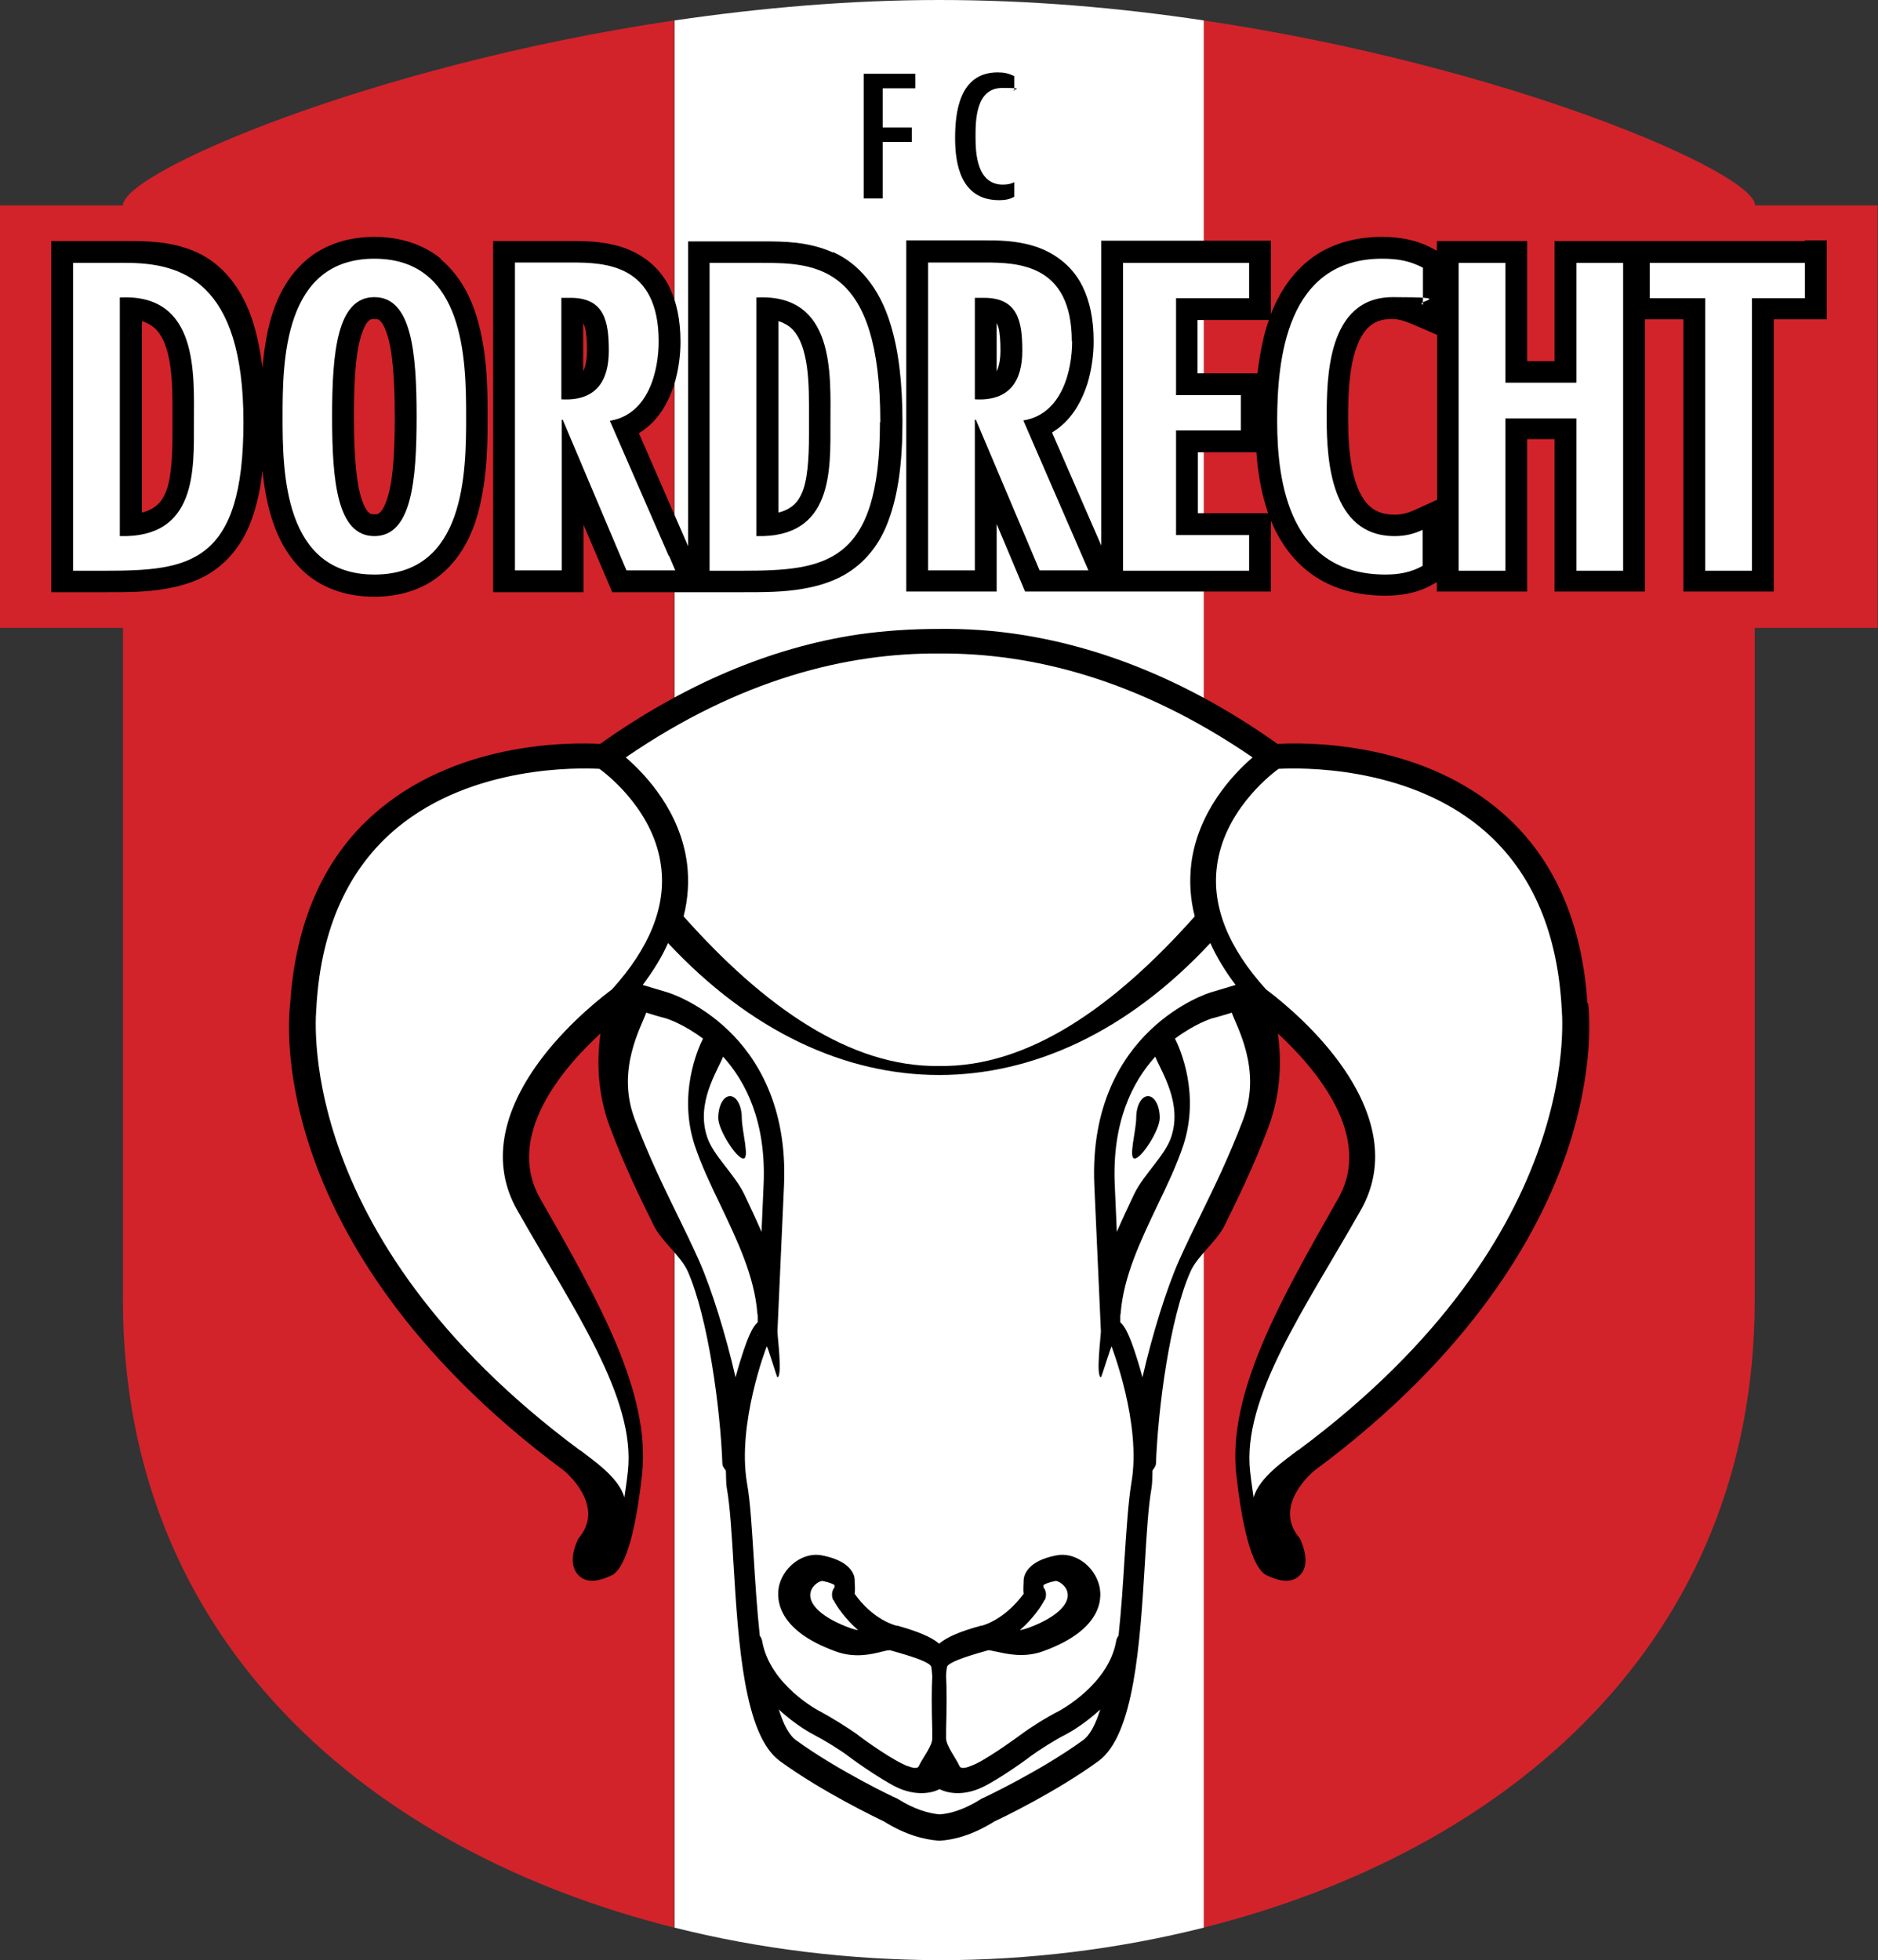
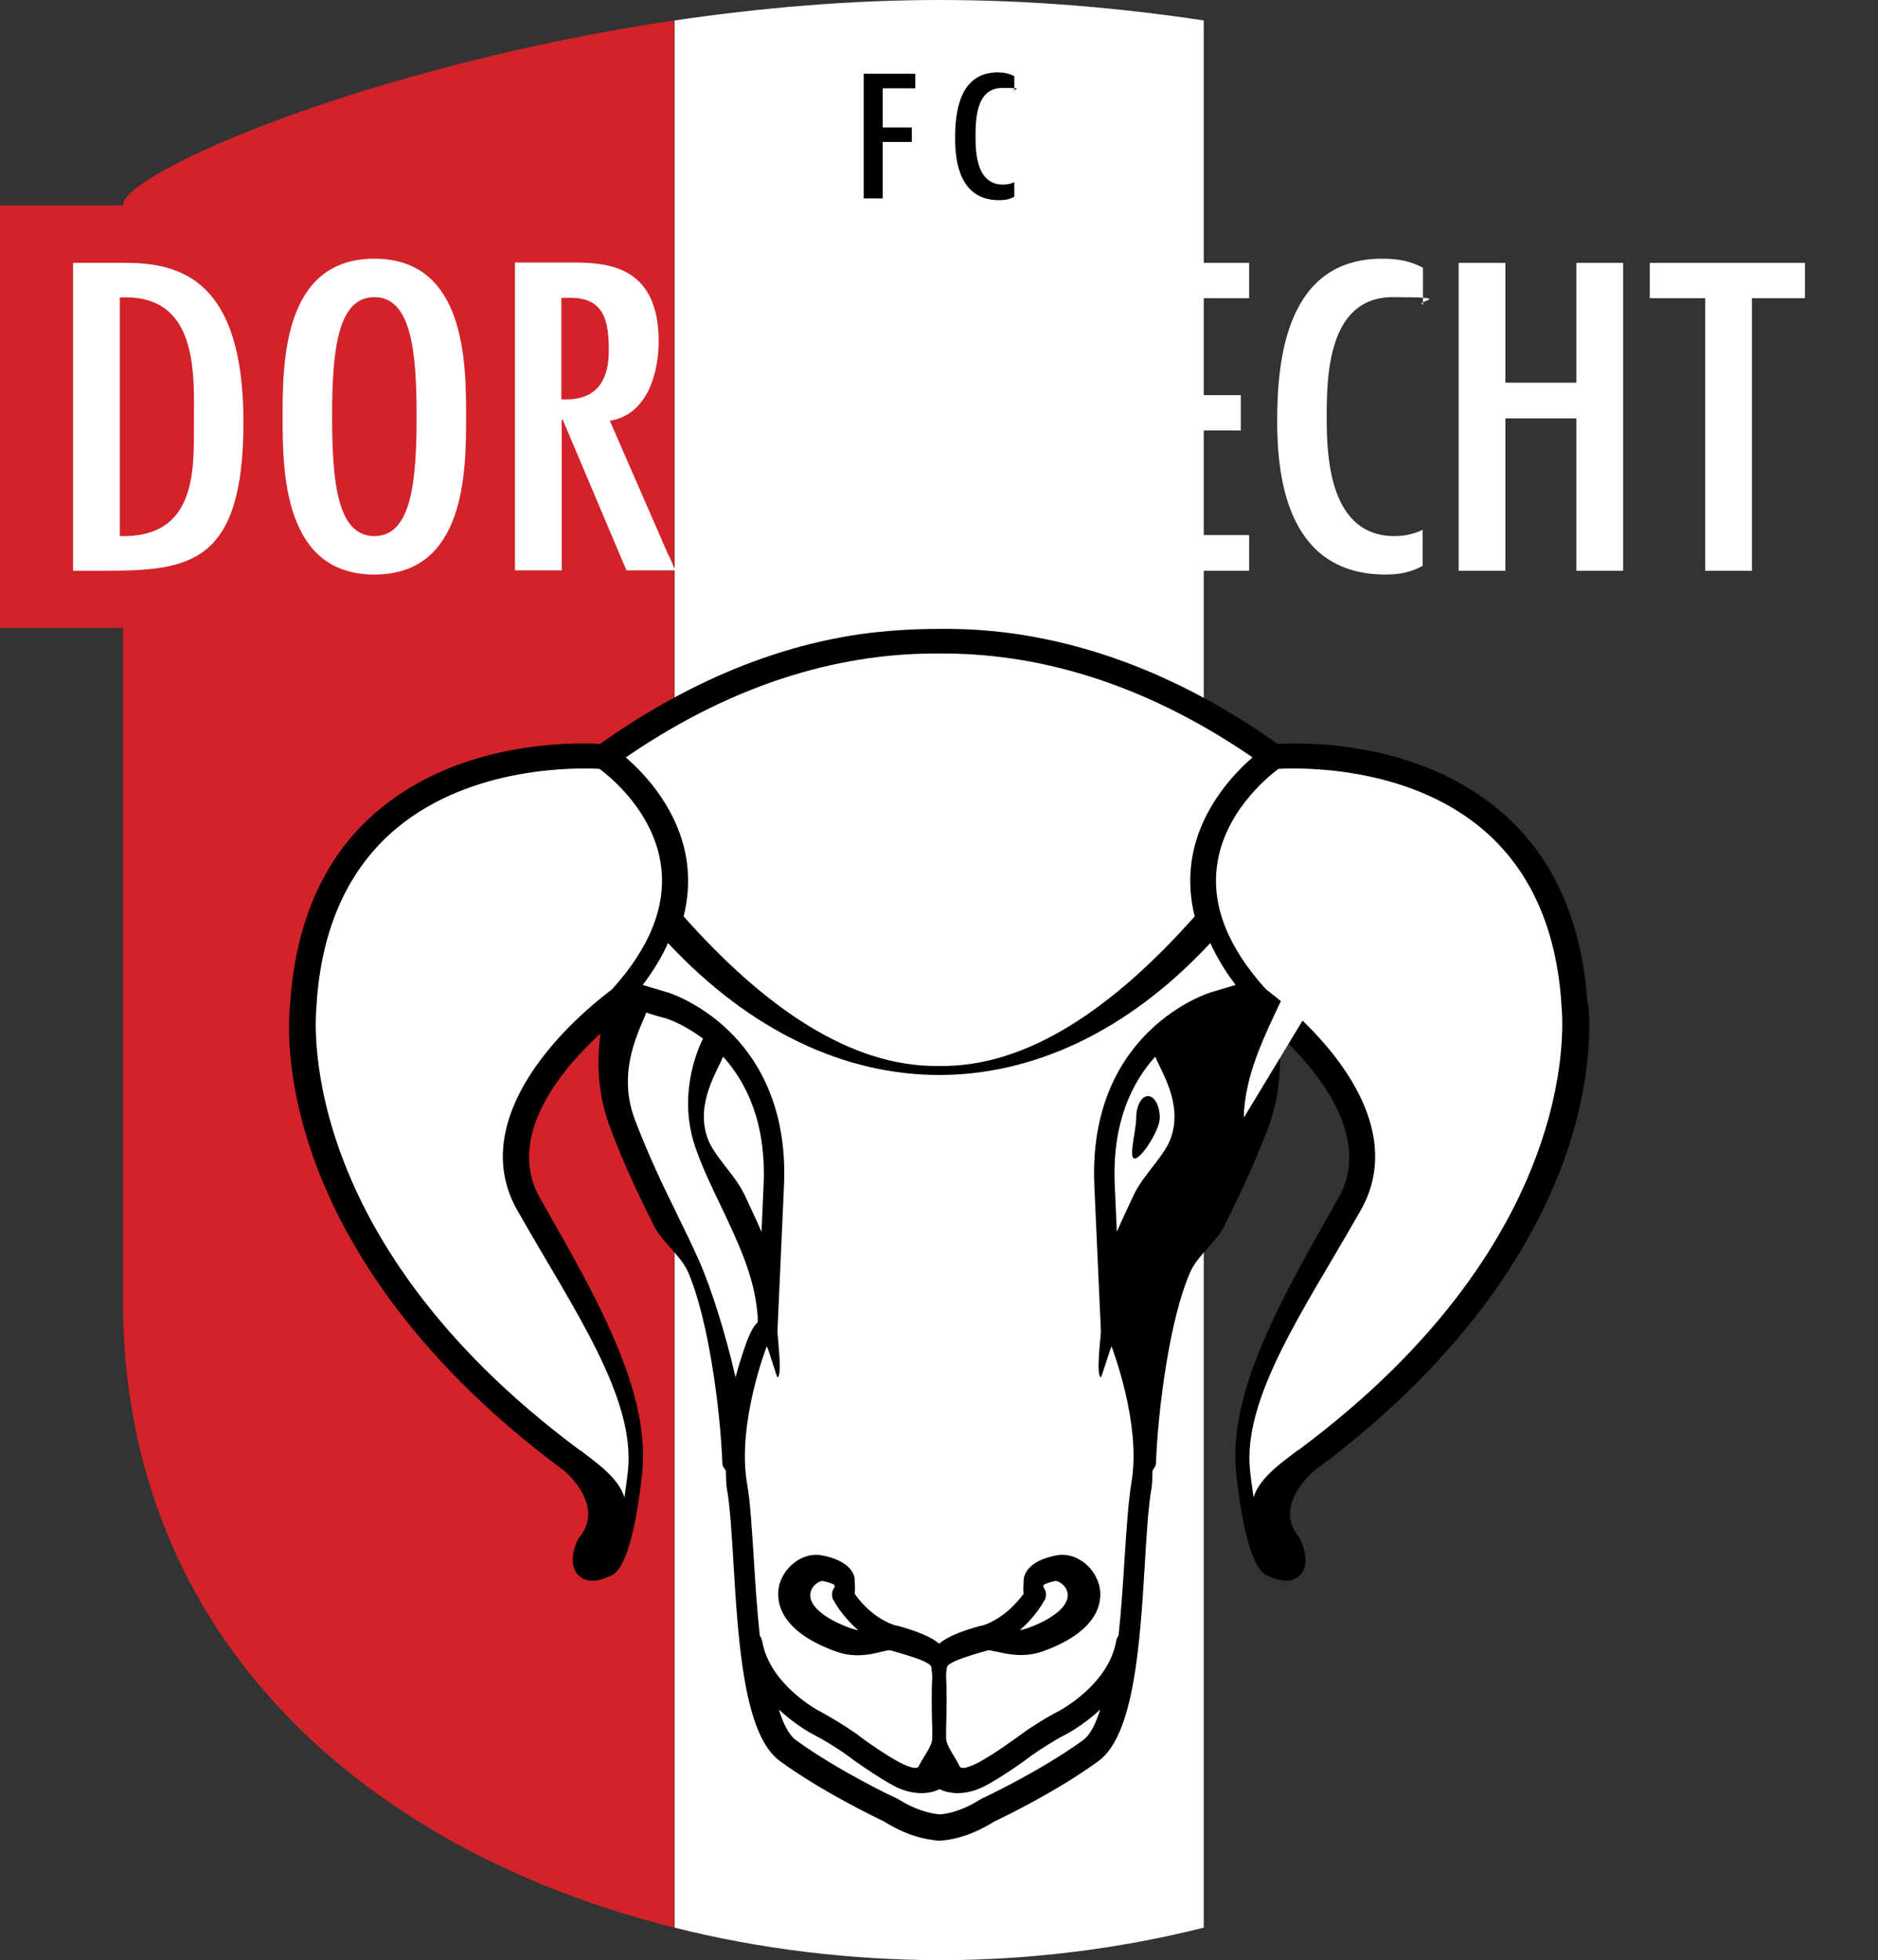
<svg xmlns="http://www.w3.org/2000/svg" id="Layer_1" data-name="Layer 1" version="1.1" viewBox="0 0 542.3 566">
  <rect x="0" y="0" width="542.3" height="566" fill="#333333" stroke="none" />
  <defs>
    <style>
      .cls-1 {
        fill: #d2232a;
      }

      .cls-1, .cls-2, .cls-3 {
        stroke-width: 0px;
      }

      .cls-2 {
        fill: #000;
      }

      .cls-3 {
        fill: #fff;
      }
    </style>
  </defs>
  <path class="cls-1" d="M35.5,59.3H0v122h35.5c0,17.1,0,194.1,0,194.1,0,98.9,71.7,159.3,159.2,181.2V5.9C107,18.9,35.5,49.8,35.5,59.3Z" />
-   <path class="cls-1" d="M506.8,59.3c0-9.5-71.5-40.4-159.3-53.4v550.7c87.6-21.9,159.2-82.3,159.2-181.2,0,0,0-177,0-194.1h35.5V59.3h-35.5Z" />
  <path class="cls-3" d="M271.2,0c-25.9,0-51.8,2.3-76.4,5.9v550.7c24.6,6.2,50.5,9.3,76.4,9.4,25.9,0,51.8-3.2,76.4-9.4V5.9c-24.6-3.7-50.4-5.9-76.4-5.9Z" />
-   <path class="cls-2" d="M127.3,74.7c-4.9-4-11.5-6.3-19.2-6.3-7.7,0-14.3,2.3-19.2,6.3-7.3,6-10.5,14.7-12,23-.5,2.9-.9,5.8-1.1,8.5-.6-4.6-1.4-8.7-2.5-12.4-3.2-10.8-9.4-17.8-16.6-21-7.1-3.2-14.4-3.2-20.4-3.2H14.8v101.4h15.6c6.1,0,12,0,17.5-1,4.1-.7,8.2-1.9,11.9-4,5.6-3.2,10.2-8.6,12.8-15.8,1.5-4.1,2.6-8.8,3.2-14.3.5,5,1.4,10.3,3.2,15.4,1.9,5.4,5,10.7,9.8,14.7,4.9,4,11.5,6.3,19.2,6.3,0,0,.1,0,.2,0,7.6,0,14.2-2.3,19-6.3,7.3-6,10.5-14.7,12-23,1.6-8.3,1.6-16.6,1.6-22.6,0-8.1,0-20.1-3.8-30.9-1.9-5.4-5-10.7-9.8-14.7ZM40.9,92.7c1.1.3,2,.8,2.8,1.3,2.3,1.5,3.9,4.3,4.9,8.6,1,4.2,1.2,9.4,1.2,14.2,0,1.7,0,3.4,0,5.1s0,2.4,0,3.6c0,6.9-.4,13.5-2.2,17.2-.9,1.9-1.9,3.1-3.6,4.1-.8.5-1.8.9-3,1.2v-55.2ZM104.1,97.6c.7-2.6,1.6-4.2,2.2-4.8.7-.6.7-.7,1.8-.7,1.1,0,1.2.1,1.8.7,1,.9,2.4,4.2,3.1,9.2.7,5,1,11.3,1,18.3,0,9.2-.4,17.6-1.9,22.7-.7,2.6-1.6,4.2-2.2,4.8-.7.6-.7.7-1.8.7-1.1,0-1.2-.1-1.8-.7-1-.9-2.4-4.2-3.1-9.2-.7-5-1-11.3-1-18.3,0-9.2.4-17.6,1.9-22.7Z" />
-   <path class="cls-2" d="M240.5,72.9c-7.1-3.2-14.4-3.2-20.4-3.2h-21.4v88l-14.2-32.6c.9-.6,1.8-1.2,2.6-1.9,4-3.4,6.2-7.9,7.6-12.2,1.3-4.3,1.8-8.6,1.8-12.3,0-6.3-1.1-11.5-3.2-15.8-3.2-6.5-8.9-10.1-14.2-11.7-5.3-1.6-10.4-1.6-14.2-1.6h-22.5v101.4h26.1v-19.5l8.3,19.5h27.8,0s9.8,0,9.8,0c6.1,0,12,0,17.5-1,4.1-.7,8.2-1.9,11.9-4,5.6-3.2,10.2-8.5,12.8-15.8,2.7-7.3,4-16.4,4-28.4,0-11.7-1.2-20.8-3.4-28-3.2-10.8-9.4-17.8-16.6-21ZM224.7,92.7c1.1.3,2,.8,2.8,1.3,2.3,1.5,3.9,4.3,4.9,8.6,1,4.2,1.2,9.4,1.2,14.2,0,1.7,0,3.4,0,5.1s0,2.4,0,3.6c0,6.9-.4,13.5-2.2,17.2-.9,1.9-1.9,3.1-3.6,4.1-.8.5-1.8.9-3,1.2v-55.2ZM168.4,107.2v-13.9c.1.2.3.6.5,1.2.4,1.4.6,3.8.6,6.7,0,3.1-.6,5.1-1.1,6Z" />
-   <path class="cls-2" d="M521.2,69.6h-46.2s-26.1,0-26.1,0v34.7h-7.9v-34.7h-26.1v2.8l-1.3-.7c-4.7-2.5-9.6-3.3-14.6-3.3-8,0-14.9,2.2-20.1,6-5.8,4.3-9.5,10.1-11.9,16.3v-21.2h-49v88l-14.2-32.6c.9-.6,1.8-1.2,2.6-1.9,4-3.4,6.2-7.9,7.6-12.2,1.3-4.3,1.8-8.6,1.8-12.3,0-6.3-1.1-11.5-3.2-15.8-3.2-6.5-8.9-10.1-14.2-11.7-5.3-1.6-10.4-1.6-14.2-1.6h-22.5v101.4h26.1v-19.5l8.2,19.5h27.8s15.8,0,15.8,0h27.4v-20.5c.4,1,.9,2.1,1.4,3.1,2.6,5.1,6.4,9.9,11.7,13.3,5.3,3.4,12,5.3,19.9,5.3h.1c4.5,0,9.2-.7,13.7-3.3l1.1-.6v2.7h26.1v-44h7.9v44h26.1v-78.6h11.1v78.6h26.1v-78.6h15.3s0-22.8,0-22.8h-6.3ZM287.8,107.2v-13.9c.1.2.3.6.5,1.2.4,1.4.6,3.8.6,6.7,0,3.1-.6,5-1.1,6ZM366.4,92.4c-.6,1.7-1.1,3.4-1.5,5.1-.8,3.4-1.4,6.9-1.8,10.3h-17.3v-15.4s20.5,0,20.5,0ZM345.9,148.2v-17.6s16.9,0,16.9,0c.4,5.8,1.4,11.8,3.4,17.6h-20.3ZM408.2,147.4c-1.9.8-3.4,1.2-5.5,1.2-3.4,0-5.3-.9-6.9-2.2-2.4-1.9-4.3-5.9-5.3-10.8-1-4.9-1.2-10.4-1.2-14.6,0-5.5.1-13.7,2.1-19.8,1-3,2.3-5.4,3.9-6.8,1.6-1.4,3.3-2.3,6.8-2.3,1.7,0,3.6.6,6.2,1.7l6.7,2.9v47.6l-6.8,3.1Z" />
  <path class="cls-3" d="M36.3,75.9h-15.2v88.9h9.3c24.2,0,39.9-1.9,39.9-42.9s-18.1-46-34.1-46ZM34.6,154.7v-68.8c22.9-1.2,21.4,22.3,21.4,36s.9,33.5-21.4,32.9Z" />
  <path class="cls-3" d="M108.1,165.9c26.3,0,26.5-29.6,26.5-45.6s-.3-45.6-26.5-45.6-26.5,29.6-26.5,45.6.3,45.6,26.5,45.6ZM108.1,85.8c10.7,0,12.2,15.7,12.2,34.5s-1.5,34.5-12.2,34.5-12.2-15.7-12.2-34.5,1.5-34.5,12.2-34.5Z" />
  <path class="cls-3" d="M193.1,160.5l-17-39c11.2-1.8,14.1-14.5,14.1-22.9,0-22.3-15.4-22.8-25.3-22.8h-16.2v88.9h13.5v-43.5h.3l18.4,43.5h14.1l-1.8-4.2ZM162.1,115.3v-29.3h2.2c10.3-.2,11.5,6.8,11.5,15.3s-3.5,14.6-13.7,14Z" />
  <path class="cls-3" d="M254.2,121.9c0-45-18.1-46-34.1-46h-15.2v88.9h9.3c24.2,0,39.9-1.9,39.9-42.9ZM218.4,85.9c22.9-1.2,21.4,22.3,21.4,36s.9,33.5-21.4,32.9v-68.8Z" />
  <path class="cls-3" d="M309.5,98.6c0-22.3-15.4-22.8-25.3-22.8h-16.2v88.9h13.5v-43.5h.3l18.4,43.5h14.1l-18.8-43.3c11.2-1.8,14.1-14.5,14.1-22.9ZM281.5,115.3v-29.3h2.2c10.3-.2,11.5,6.8,11.5,15.3s-3.5,14.6-13.7,14Z" />
  <polygon class="cls-3" points="360.7 75.9 339.6 75.9 324.3 75.9 324.3 164.8 339.6 164.8 360.7 164.8 360.7 154.5 339.6 154.5 339.6 124.3 358.3 124.3 358.3 114.1 339.6 114.1 339.6 86.1 360.7 86.1 360.7 75.9" />
  <path class="cls-3" d="M400,165.9c3.9,0,7.4-.6,10.8-2.5v-10.4c-2.6,1.2-5.1,1.8-8.1,1.8-18.5,0-19.6-22.2-19.6-33.9s.1-35.1,19.1-35.1,6,1.1,8.7,2.2v-10.7c-3.9-2-7.2-2.6-11.8-2.6-27.7,0-30.3,29.2-30.3,47s3.7,44.2,31.3,44.2Z" />
  <polygon class="cls-3" points="455.2 110.5 434.7 110.5 434.7 75.9 421.2 75.9 421.2 164.8 434.7 164.8 434.7 120.8 455.2 120.8 455.2 164.8 468.7 164.8 468.7 75.9 455.2 75.9 455.2 110.5" />
  <polygon class="cls-3" points="521.2 75.9 476.4 75.9 476.4 86.1 492.4 86.1 492.4 164.8 505.9 164.8 505.9 86.1 521.2 86.1 521.2 75.9" />
  <polygon class="cls-2" points="254.9 25.5 264.3 25.5 264.3 21.3 249.4 21.3 249.4 57.3 254.9 57.3 254.9 41 263.3 41 263.3 36.8 254.9 36.8 254.9 25.5" />
  <path class="cls-2" d="M288.5,57.8c1.6,0,3-.2,4.4-1v-4.2c-1,.5-2.1.7-3.3.7-7.5,0-7.9-9-7.9-13.7s0-14.2,7.7-14.2,2.4.4,3.5.9v-4.3c-1.6-.8-2.9-1.1-4.8-1.1-11.2,0-12.3,11.8-12.3,19s1.5,17.9,12.7,17.9Z" />
  <path class="cls-2" d="M458.4,289.7c-1.6-24.3-10.3-43.3-26-56.2-24-19.8-56.2-19.1-63.5-18.7-24.1-17.1-49.1-27.7-74.5-31.6-7.8-1.2-15.5-1.7-23.3-1.6-7.8,0-15.6.5-23.3,1.6-25.4,3.8-50.4,14.5-74.5,31.6-7.3-.4-39.5-1.1-63.5,18.7-15.7,12.9-24.4,31.9-26,56.2-.2,1.8-2.2,18.6,6.2,43.1,7.9,23.1,26.9,57.8,72.8,91.8.9.7,11.9,10.2,4.5,19.3-.2.3-.4.5-.5.8-1,2.1-2.8,7.3.4,10.3,2,1.9,5,1.9,8.9.1,1.8-.6,6.4-3.3,9.3-29.3,2.6-23.6-12.7-50.5-29-79l-.4-.7c-10.3-18.1,6.5-37.7,17.4-47.7-1,7.1-1.1,16.8,2.7,27,4.5,11.9,8.7,20.4,12.7,28.5,2.2,4.5,7.8,8.7,9.8,13.2,5.9,13.4,9.4,39.6,10,55.5,0,.8.6,1.5,1,2,.1,1.7,0,3.5.3,5.2.9,5.1,1.4,13.1,1.9,21.6,1.4,23.3,3.1,49.6,13.4,57.1,12.2,8.9,28.1,16.5,30,17.4,6.2,3.9,11.7,5.3,16,5.6,4.3-.2,9.8-1.7,16-5.6,2-.9,17.8-8.5,30-17.4,10.3-7.5,12-33.9,13.4-57.1.5-8.5,1-16.5,1.9-21.6.3-1.7.2-3.4.3-5.2.4-.6,1-1.3,1-2,.6-16,4-42.1,10-55.5,2-4.5,7.6-8.7,9.8-13.2,4-8.2,8.2-16.6,12.7-28.5,3.8-10.2,3.7-19.9,2.7-27,10.9,10.1,27.7,29.7,17.4,47.7l-.4.7c-16.2,28.5-31.6,55.5-29,79,2.9,26,7.5,28.7,9.3,29.3,3.9,1.8,6.9,1.8,8.9-.1,3.2-2.9,1.3-8.2.4-10.3-.1-.3-.3-.6-.5-.8-7.5-9.1,3.6-18.6,4.5-19.3,45.9-34,64.9-68.7,72.8-91.8,8.3-24.4,6.4-41.3,6.2-43.1Z" />
  <path class="cls-3" d="M312.7,502.5c-12.1,8.8-28.8,16.7-28.9,16.7-.1,0-.3.1-.4.2-4.9,3.1-9,4.3-12.1,4.5-3.1-.3-7.2-1.4-12.1-4.5-.1,0-.3-.2-.4-.2-.2,0-16.8-7.9-28.9-16.7-2.1-1.5-3.7-4.7-5-8.9,4.9,4.6,9.7,7.1,10.1,7.3,2.9,1.5,7.5,4.3,10,6.2.3.3,8.6,6.3,13.8,8.9,5.6,2.7,10.3,1.8,12.5.6,2.3,1.2,6.9,2.1,12.5-.6,5.3-2.6,13.5-8.6,13.8-8.9,2.6-1.9,7.2-4.8,10-6.2.4-.2,5.2-2.7,10.1-7.3-1.3,4.2-2.9,7.4-5,8.9Z" />
  <path class="cls-3" d="M349.8,286.5c-.4.1-9.2,2.8-17.8,11.1-7.9,7.6-17,21.4-16,44.6l1.9,42.2c0,1.6-1.5,12.8,0,13.3.1.3,3-9.3,3.1-8.9,0,.2,8.7,22.3,5.7,39.4-.9,5.5-1.4,13.3-2,22.3-.4,6.6-.9,14.3-1.7,21.8-.4.5-.6,1-.7,1.6-2.2,12.6-16.4,20.1-16.6,20.2-3.2,1.6-8.2,4.7-11.1,6.9,0,0-8,5.9-12.6,8.2-.8.4-1.4.6-1.9.8,0,0-2.5,1.1-3,0-1.1-2.4-3.8-5.8-3.9-8,0-.8,0-1.7,0-2.5.2-6.7.2-11.9,0-15.5,0-1.3.2-2.3.3-2.8.7-1.2,4.3-2.6,11.9-4.7,0,0,0,0,.1,0,.5,0,1.4.3,2.2.4,3.2.7,7.9,1.8,13.2,0,18.6-6.6,17.3-16.6,16.4-19.5-1.6-5.5-7.1-9.3-12.2-8.3-8.5,1.6-9.4,5.8-9.5,7,0,1.3-.2,2.8,0,4.1-2,2.7-6.2,7.4-12,9.2,0,0-.2,0-.3,0,0,0,0,0,0,0-6.1,1.7-9.7,3.2-12.1,5.2-2.4-2-6.1-3.5-12.1-5.2,0,0,0,0,0,0,0,0-.2,0-.3,0-5.8-1.7-10.1-6.4-12-9.2.2-1.4,0-2.8,0-4.1,0-1.2-1-5.4-9.5-7-5-1-10.6,2.8-12.2,8.3-.8,2.9-2.1,12.9,16.4,19.5,5.3,1.9,10.1.8,13.2,0,.7-.2,1.7-.4,2.2-.4,0,0,0,0,.1,0,7.6,2.1,11.3,3.5,11.9,4.7.1.5.2,1.5.3,2.8-.2,3.7-.2,8.8,0,15.5,0,.8,0,1.7,0,2.5,0,2.2-2.8,5.6-3.9,8-.5,1.1-3,0-3,0-.5-.1-1.1-.4-1.9-.8-4.7-2.3-12.6-8.1-12.6-8.2-2.9-2.1-7.9-5.2-11.1-6.9-.1,0-14.4-7.5-16.6-20.2-.1-.6-.4-1.2-.7-1.6-.8-7.5-1.3-15.3-1.7-21.8-.6-9-1-16.8-2-22.3-2.9-17.1,5.6-39.2,5.7-39.4.2-.4,3,9.2,3.1,8.9,1.5-.4,0-11.7,0-13.3l1.9-42.2c1-23.1-8.1-37-16-44.6-8.6-8.3-17.4-11-17.8-11.1l-7-2.1c3-4,5.5-8,7.3-12.1,24,25.7,51.3,38.1,78.3,38.1s54.4-12.4,78.3-38.1c1.8,4,4.2,8,7.3,12.1l-7,2.1Z" />
  <path class="cls-3" d="M344,249.4c-.6,5.1-.3,10.2,1,15.2-23.2,26.1-48.1,43.6-73.8,43.2-25.7.4-50.6-17.1-73.8-43.2,1.3-5.1,1.6-10.2,1-15.2-1.9-15-11.9-25.7-17.7-30.7,33.1-22.7,64-30.2,90.5-30,26.5-.2,57.4,7.3,90.5,30-5.8,5-15.8,15.7-17.7,30.7Z" />
  <path class="cls-3" d="M301.7,462.1s0,0,0,0c0,0,0,0,0-.1.6-1.3.4-2.7-.4-3.7,0-.2,0-.4,0-.6.4-.3,1.4-.8,3.5-1.2.6-.1,2.8,1,3.4,3.1,1,3.6-3.5,7.7-11.7,10.6-.7.2-1.3.4-2,.5,3.8-3.3,6.2-6.9,7.1-8.7Z" />
-   <path class="cls-3" d="M321.9,342.1c-.8-18.1,5.1-29.7,11.7-37,1.7,4.3,7.9,13.4,4.6,23.2-1.7,5.3-7.9,10.7-10.7,16.5-1.7,3.6-3.4,7.2-5,10.9l-.6-13.6ZM323.5,385.7c0-.1,0-.2.1-.4,0,.1,0,.2-.1.4ZM359.2,322.7c-4.4,11.6-8.5,19.9-12.4,27.9-2.2,4.5-4.3,8.8-6.4,13.5-3.6,8.2-7.6,21-10.5,33.6-1.7-6.4-3.4-10.8-3.6-11.2-.7-1.7-1.5-3.5-2.8-4.7v-1.6c0-.3,0-.6.1-.9.8-10.7,5.8-21.1,10.6-31.2,2.9-6,5.6-11.7,7.5-17.4,4.8-14.7-.8-27.6-2.4-30.8,5.6-4.2,10.4-5.8,10.9-5.9,0,0,2-.5,5.5-1.6,1.3,3.9,8.7,16.3,3.4,30.5ZM374.8,418.8s0,0-.1,0c-3.4,2.7-11.1,7.7-12.7,13.6-.3-2.2-.7-4.7-1-7.5-2.4-21.3,15.9-47.2,31.5-74.7l.4-.7c7.5-13.1,4.9-28.4-7.4-44.4-8.1-10.5-17.9-17.9-19.9-19.4-10.9-12-15.7-24-14.2-35.5,1.9-15.4,14.5-25.8,17.8-28.2,5.9-.3,36.5-1.1,58.4,17,14,11.6,21.9,28.8,23.3,51.2,0,0,0,.2,0,.3,0,.6,8.3,65.7-76.1,128.3Z" />
+   <path class="cls-3" d="M321.9,342.1c-.8-18.1,5.1-29.7,11.7-37,1.7,4.3,7.9,13.4,4.6,23.2-1.7,5.3-7.9,10.7-10.7,16.5-1.7,3.6-3.4,7.2-5,10.9l-.6-13.6ZM323.5,385.7c0-.1,0-.2.1-.4,0,.1,0,.2-.1.4ZM359.2,322.7v-1.6c0-.3,0-.6.1-.9.8-10.7,5.8-21.1,10.6-31.2,2.9-6,5.6-11.7,7.5-17.4,4.8-14.7-.8-27.6-2.4-30.8,5.6-4.2,10.4-5.8,10.9-5.9,0,0,2-.5,5.5-1.6,1.3,3.9,8.7,16.3,3.4,30.5ZM374.8,418.8s0,0-.1,0c-3.4,2.7-11.1,7.7-12.7,13.6-.3-2.2-.7-4.7-1-7.5-2.4-21.3,15.9-47.2,31.5-74.7l.4-.7c7.5-13.1,4.9-28.4-7.4-44.4-8.1-10.5-17.9-17.9-19.9-19.4-10.9-12-15.7-24-14.2-35.5,1.9-15.4,14.5-25.8,17.8-28.2,5.9-.3,36.5-1.1,58.4,17,14,11.6,21.9,28.8,23.3,51.2,0,0,0,.2,0,.3,0,.6,8.3,65.7-76.1,128.3Z" />
  <path class="cls-2" d="M327.7,334.5c1.9,0,7.2-8.2,7.2-11.7s-1.5-6.3-3.4-6.3-3.4,2.8-3.4,6.3-2.3,11.7-.5,11.7Z" />
  <path class="cls-3" d="M240.6,462.1s0,0,0,0c0,0,0,0,0-.1-.6-1.3-.4-2.7.4-3.7,0-.2,0-.4,0-.6-.4-.3-1.4-.8-3.5-1.2-.6-.1-2.8,1-3.4,3.1-1,3.6,3.5,7.7,11.7,10.6.7.2,1.3.4,2,.5-3.8-3.3-6.2-6.9-7.1-8.7Z" />
  <path class="cls-3" d="M220.5,342.1c.8-18.1-5.1-29.7-11.7-37-1.7,4.3-7.9,13.4-4.6,23.2,1.7,5.3,7.9,10.7,10.7,16.5,1.7,3.6,3.4,7.2,5,10.9l.6-13.6ZM218.8,385.7c0-.1,0-.2-.1-.4,0,.1,0,.2.1.4ZM183.1,322.7c4.4,11.6,8.5,19.9,12.4,27.9,2.2,4.5,4.3,8.8,6.4,13.5,3.6,8.2,7.6,21,10.5,33.6,1.7-6.4,3.4-10.8,3.6-11.2.7-1.7,1.5-3.5,2.8-4.7v-1.6c0-.3,0-.6-.1-.9-.8-10.7-5.8-21.1-10.6-31.2-2.9-6-5.6-11.7-7.5-17.4-4.8-14.7.8-27.6,2.4-30.8-5.6-4.2-10.4-5.8-10.9-5.9,0,0-2-.5-5.5-1.6-1.3,3.9-8.7,16.3-3.4,30.5ZM167.5,418.8s0,0,.1,0c3.4,2.7,11.1,7.7,12.7,13.6.3-2.2.7-4.7,1-7.5,2.4-21.3-15.9-47.2-31.5-74.7l-.4-.7c-7.5-13.1-4.9-28.4,7.4-44.4,8.1-10.5,17.9-17.9,19.9-19.4,10.9-12,15.7-24,14.2-35.5-1.9-15.4-14.5-25.8-17.8-28.2-5.9-.3-36.5-1.1-58.4,17-14,11.6-21.9,28.8-23.3,51.2,0,0,0,.2,0,.3,0,.6-8.3,65.7,76.1,128.3Z" />
-   <path class="cls-2" d="M214.6,334.5c-1.9,0-7.2-8.2-7.2-11.7s1.5-6.3,3.4-6.3,3.4,2.8,3.4,6.3,2.3,11.7.5,11.7Z" />
</svg>